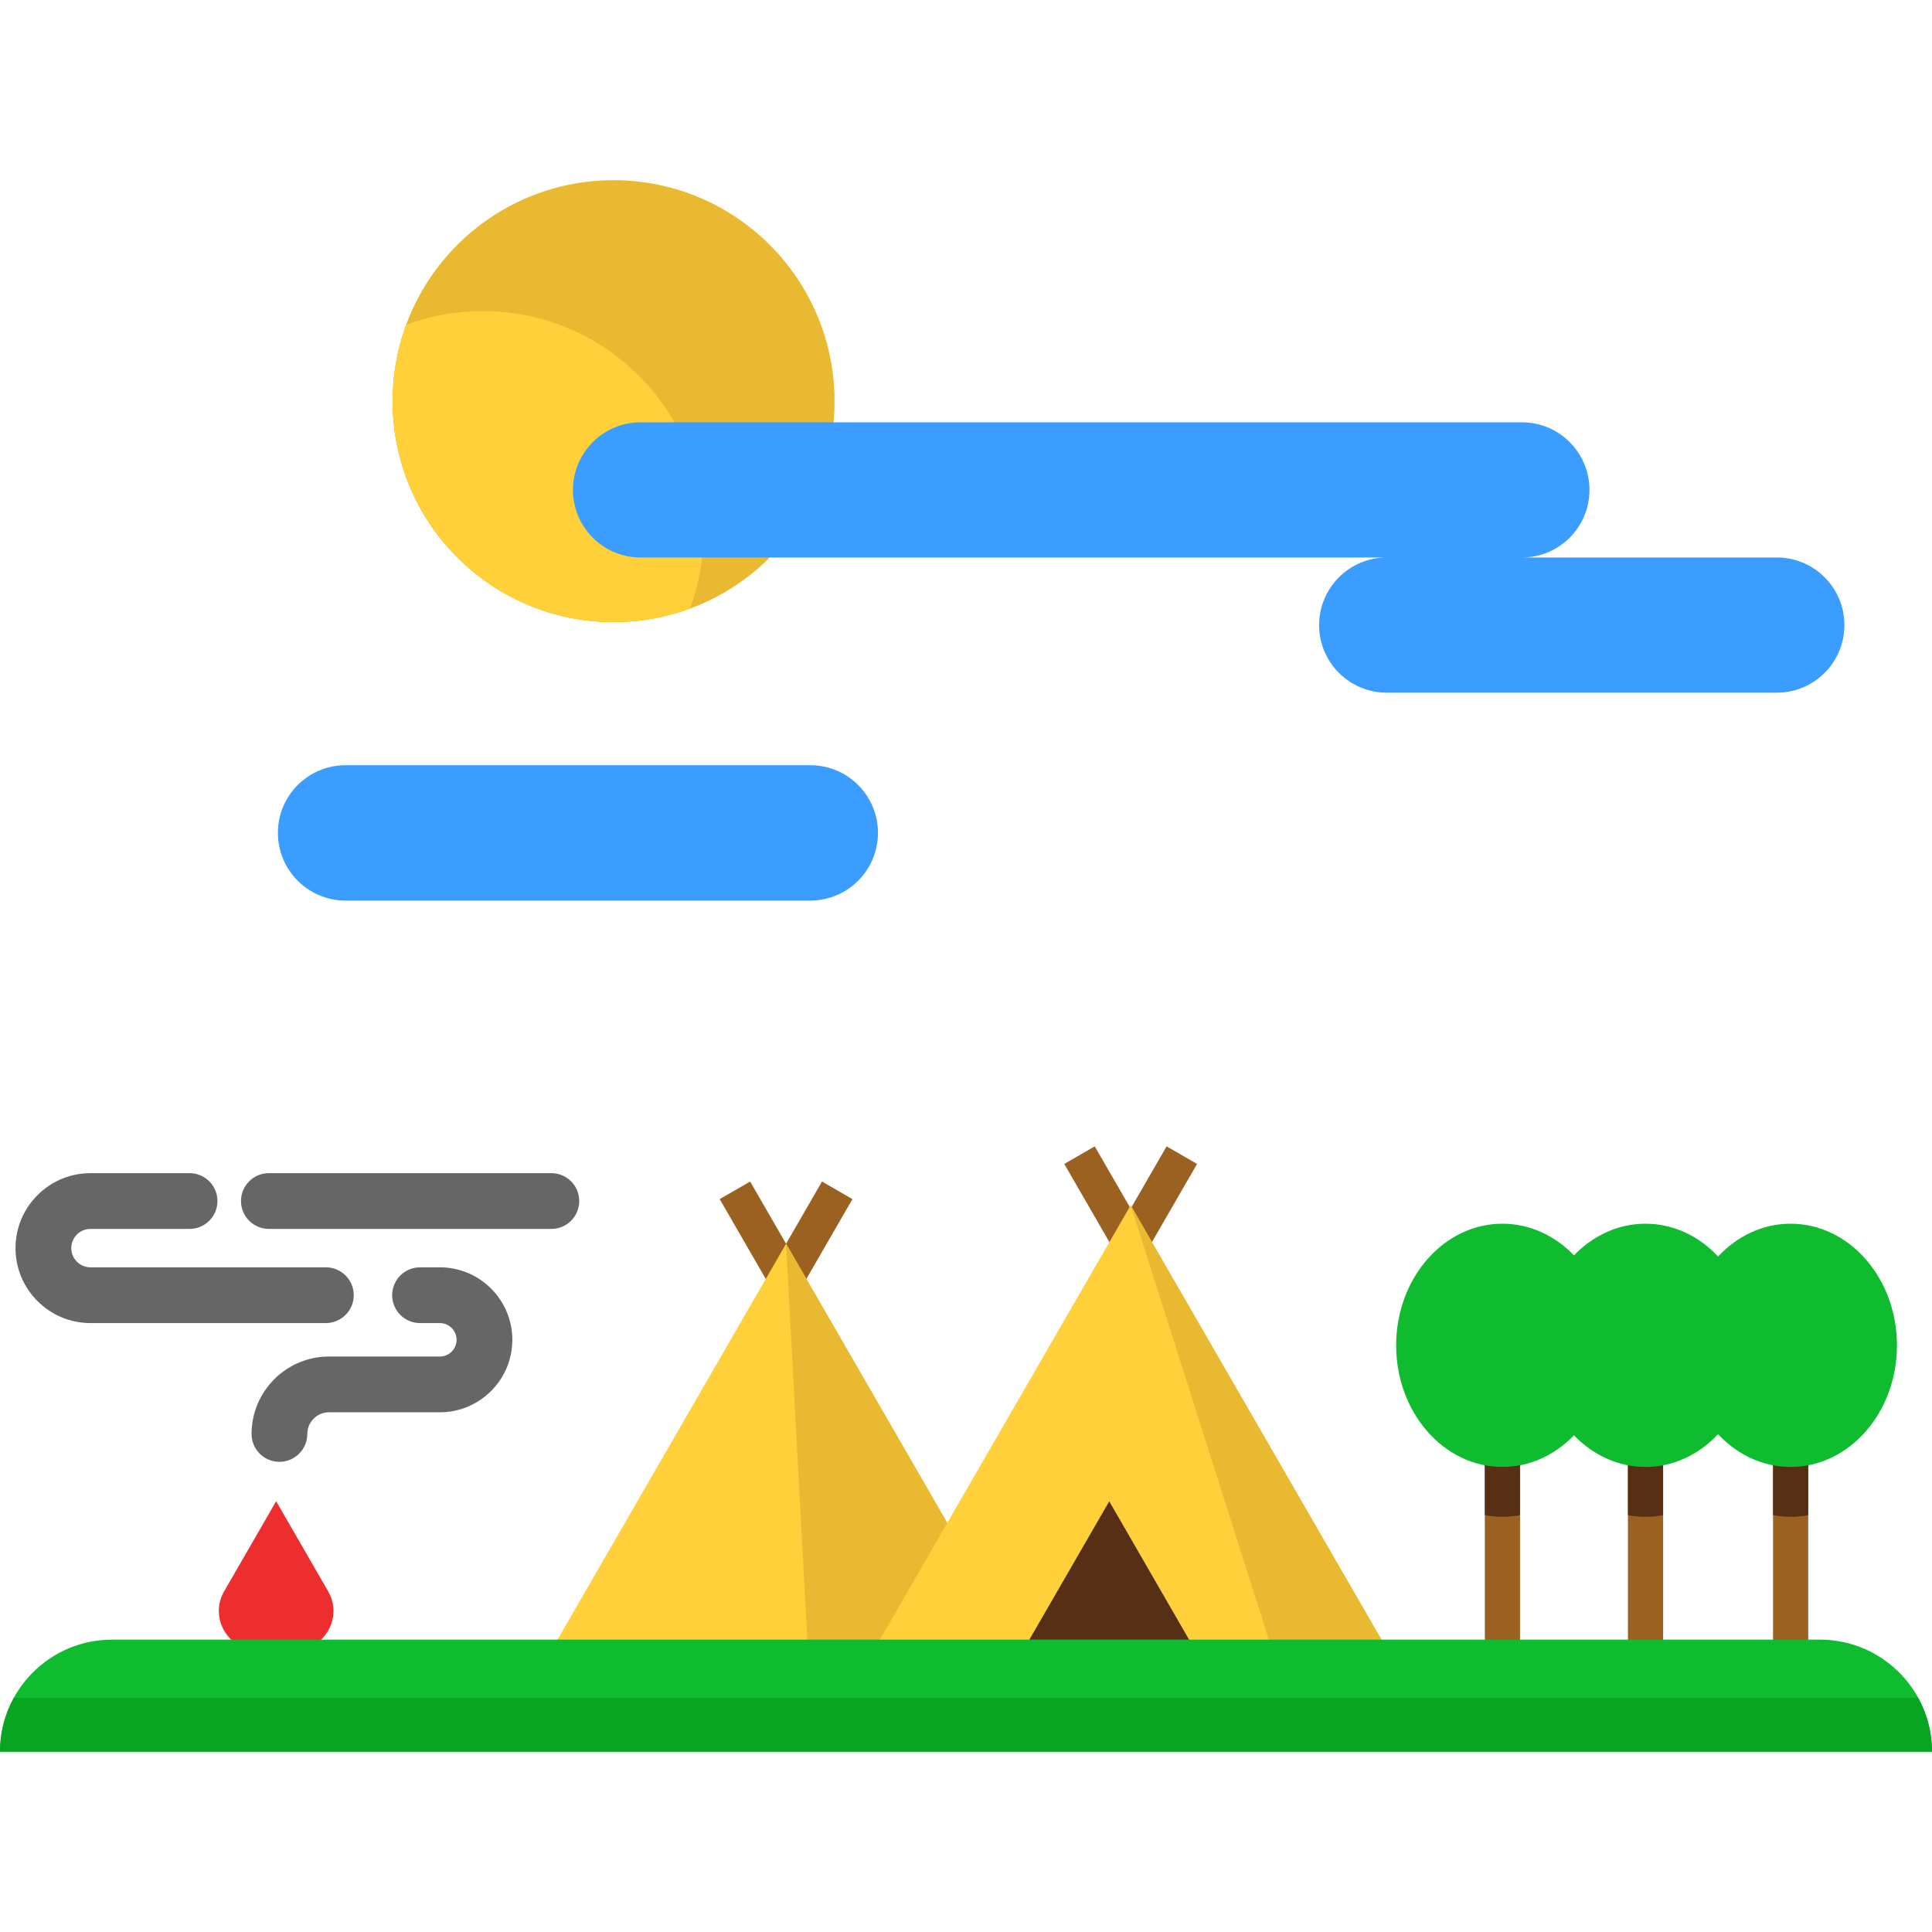
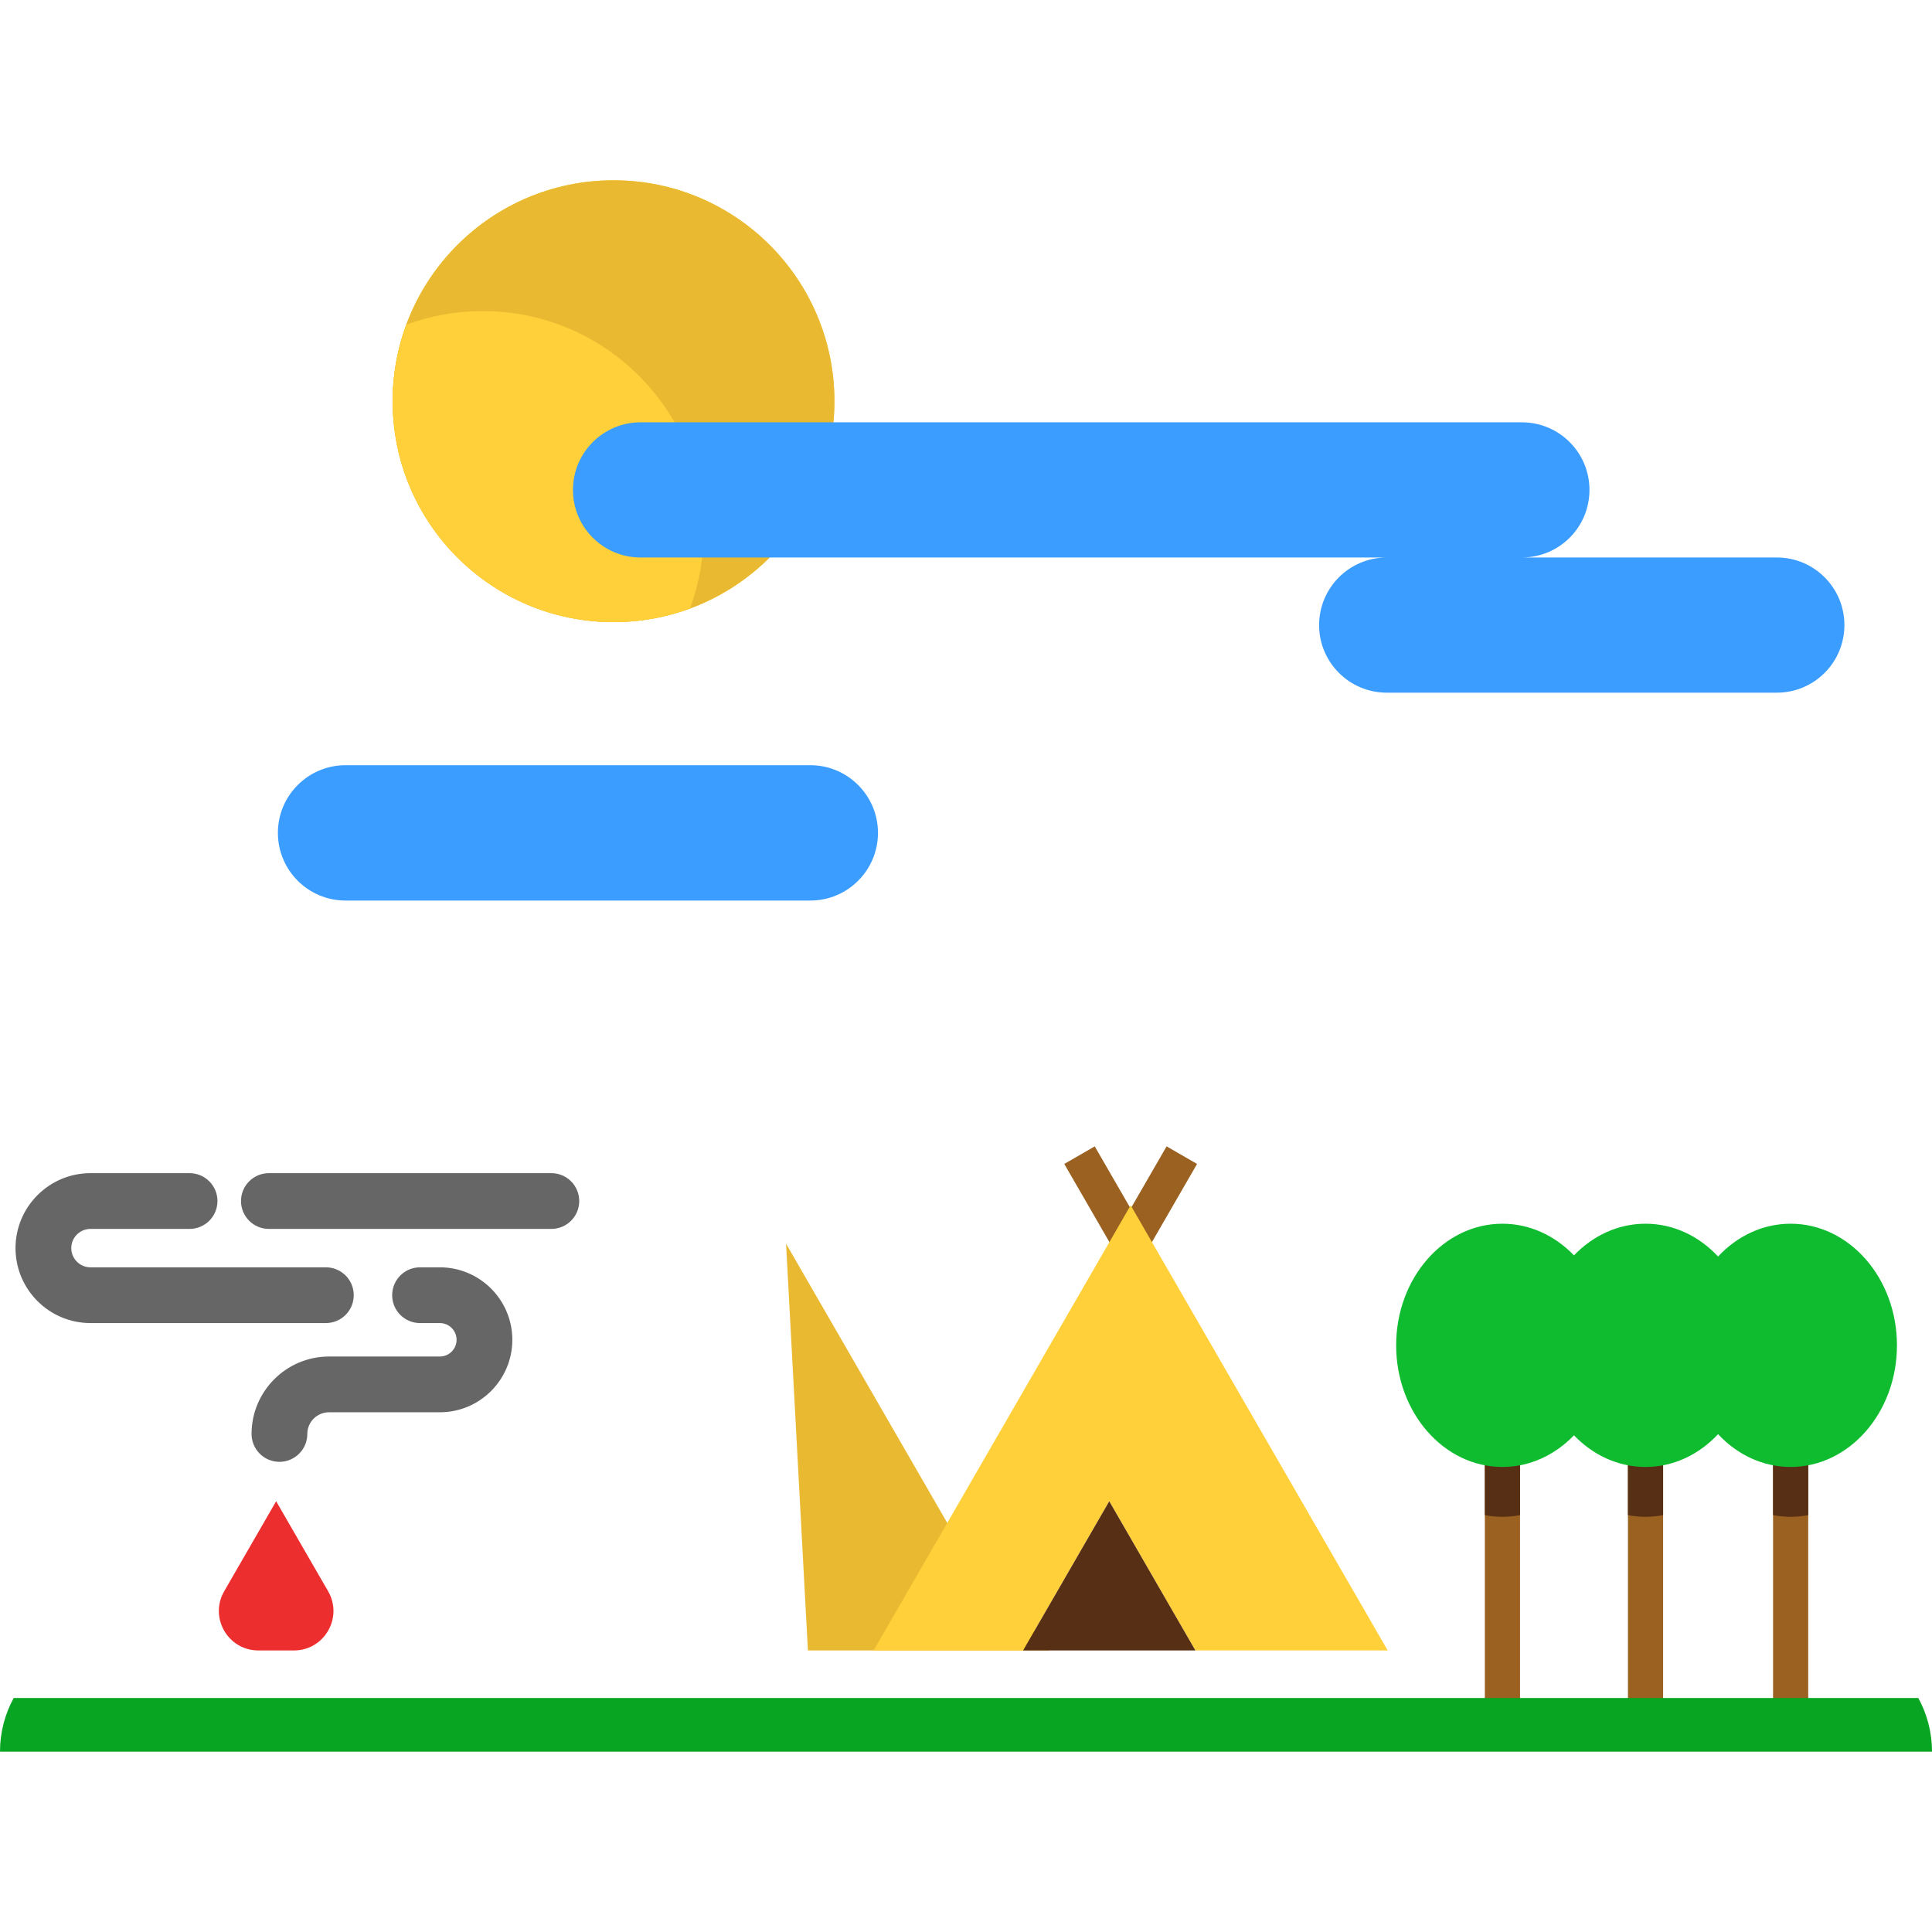
<svg xmlns="http://www.w3.org/2000/svg" version="1.1" id="Layer_1" x="0px" y="0px" viewBox="0 0 439.48 439.48" style="enable-background:new 0 0 439.48 439.48;" xml:space="preserve" width="512" height="512">
  <g>
    <path style="fill:#FFD039;" d="M139.565,41.017c27.75,0,50.24,22.5,50.24,50.25s-22.49,50.25-50.24,50.25   c-27.76,0-50.25-22.5-50.25-50.25S111.805,41.017,139.565,41.017z" />
    <path style="fill:#EAB932;" d="M139.56,41.014c-27.75,0-50.24,22.5-50.24,50.25s22.49,50.25,50.24,50.25s50.25-22.5,50.25-50.25   S167.31,41.014,139.56,41.014z" />
    <path style="fill:#FFD039;" d="M89.32,91.264c0,27.75,22.49,50.25,50.24,50.25c6.12,0,11.98-1.09,17.4-3.1   c2.01-5.42,3.1-11.28,3.1-17.4c0-27.75-22.49-50.25-50.25-50.25c-6.11,0-11.97,1.09-17.39,3.09   C90.41,79.284,89.32,85.144,89.32,91.264z" />
-     <path style="fill:#9B6121;" d="M178.811,294.924L178.811,294.924c-1.429,0-2.75-0.762-3.464-2l-11.637-20.156l6.928-4l8.173,14.156   l8.174-14.156l6.928,4l-11.638,20.156C181.561,294.161,180.239,294.924,178.811,294.924z" />
    <rect x="337.765" y="323.414" style="fill:#9B6121;" width="8" height="63.23" />
    <rect x="403.325" y="323.414" style="fill:#9B6121;" width="8" height="63.23" />
    <rect x="370.315" y="323.414" style="fill:#9B6121;" width="8" height="63.23" />
-     <polygon style="fill:#FFD039;" points="238.748,375.434 125.398,375.434 178.808,282.924 178.818,282.924 215.478,346.424  " />
    <path style="fill:#9B6121;" d="M257.198,286.924L257.198,286.924c-1.429,0-2.75-0.762-3.464-2l-11.637-20.156l6.928-4l8.173,14.156   l8.174-14.156l6.928,4l-11.638,20.156C259.948,286.161,258.627,286.924,257.198,286.924z" />
    <polygon style="fill:#EAB932;" points="238.748,375.434 183.778,375.434 178.808,282.924 178.818,282.924 215.478,346.424  " />
    <path style="fill:#562F15;" d="M337.765,323.414h8v21.24c-1.3,0.25-2.64,0.38-4.01,0.38c-1.36,0-2.69-0.13-3.99-0.38V323.414z" />
    <path style="fill:#562F15;" d="M370.315,323.414h8v21.24c-1.3,0.25-2.64,0.38-4.01,0.38c-1.36,0-2.69-0.13-3.99-0.38V323.414z" />
    <path style="fill:#562F15;" d="M411.325,323.414v21.24c-1.3,0.25-2.64,0.38-4,0.38c-1.36,0-2.7-0.13-4-0.38v-21.24H411.325z" />
    <path style="fill:#3B9DFF;" d="M415.055,131.324c2.78,2.78,4.5,6.62,4.5,10.87c0,8.49-6.88,15.37-15.37,15.37h-88.74   c-4.24,0-8.09-1.72-10.87-4.5c-2.79-2.78-4.51-6.62-4.51-10.87c0-8.49,6.89-15.38,15.38-15.38h-140.37h-29.36   c-4.25,0-8.09-1.72-10.87-4.5c-2.79-2.78-4.51-6.63-4.51-10.87c0-8.49,6.89-15.38,15.38-15.38h43.87h156.6   c4.25,0,8.1,1.72,10.88,4.51c2.78,2.78,4.5,6.63,4.5,10.87c0,8.49-6.88,15.37-15.38,15.37h58   C408.425,126.814,412.275,128.534,415.055,131.324z" />
    <polygon style="fill:#FFD039;" points="215.478,346.424 257.198,274.164 315.668,375.434 271.918,375.434 252.328,341.494    232.728,375.434 232.228,375.434 198.728,375.434  " />
    <polygon style="fill:#562F15;" points="252.328,341.494 271.918,375.434 232.728,375.434  " />
    <path style="fill:#3B9DFF;" d="M184.315,174.064c8.5,0,15.4,6.89,15.4,15.39c0,4.25-1.73,8.11-4.51,10.89   c-2.79,2.79-6.64,4.51-10.89,4.51h-105.7c-8.51,0-15.4-6.89-15.4-15.4c0-4.25,1.72-8.1,4.51-10.88c2.78-2.79,6.64-4.51,10.89-4.51   H184.315z" />
    <path style="fill:#ED2E2E;" d="M62.815,341.494l11.824,20.475c3.456,5.984-0.863,13.465-7.773,13.465H58.77   c-6.909,0-11.228-7.479-7.774-13.463L62.815,341.494z" />
    <g>
      <path style="fill:#666666;" d="M61.163,279.545h64.257c3.503,0,6.341-2.839,6.341-6.341s-2.839-6.341-6.341-6.341H61.163    c-3.503,0-6.341,2.839-6.341,6.341S57.66,279.545,61.163,279.545z" />
      <path style="fill:#666666;" d="M20.579,300.964h53.548c3.503,0,6.341-2.839,6.341-6.341s-2.839-6.341-6.341-6.341H20.579    c-2.408,0-4.368-1.96-4.368-4.368s1.959-4.368,4.368-4.368h22.547c3.503,0,6.341-2.839,6.341-6.341s-2.839-6.341-6.341-6.341    H20.579c-9.401,0-17.05,7.649-17.05,17.051S11.178,300.964,20.579,300.964z" />
      <path style="fill:#666666;" d="M100.056,308.573H74.838c-9.712,0-17.614,7.902-17.614,17.615c0,3.502,2.839,6.341,6.341,6.341    s6.341-2.839,6.341-6.341c0-2.72,2.212-4.932,4.932-4.932h25.218c9.091,0,16.487-7.396,16.487-16.487    c0-9.091-7.396-16.487-16.487-16.487h-4.508c-3.503,0-6.341,2.839-6.341,6.341s2.839,6.341,6.341,6.341h4.508    c2.098,0,3.805,1.707,3.805,3.805C103.86,306.867,102.154,308.573,100.056,308.573z" />
    </g>
-     <polygon style="fill:#EAB932;" points="257.198,274.164 315.668,375.434 289.412,375.434  " />
    <g>
-       <path style="fill:#0FBC30;" d="M439.48,398.466H0c0-4.43,1.13-8.59,3.12-12.22c1.17-2.14,2.64-4.09,4.35-5.8    c4.61-4.62,10.99-7.47,18.03-7.47h388.48c9.65,0,18.05,5.36,22.38,13.27C438.35,389.876,439.48,394.036,439.48,398.466z" />
      <path style="fill:#07A521;" d="M439.48,398.466H0c0-4.43,1.13-8.59,3.12-12.22h433.24    C438.35,389.876,439.48,394.036,439.48,398.466z" />
    </g>
    <path style="fill:#0FBC30;" d="M407.328,278.364c13.35,0,24.18,12.39,24.18,27.67c0,15.27-10.83,27.66-24.18,27.66   c-6.39,0-12.19-2.83-16.51-7.46c-4.32,4.63-10.12,7.46-16.51,7.46c-6.26,0-11.98-2.73-16.27-7.2c-4.3,4.47-10.01,7.2-16.28,7.2   c-13.35,0-24.17-12.39-24.17-27.66c0-15.28,10.82-27.67,24.17-27.67c6.27,0,11.98,2.73,16.28,7.2c4.29-4.47,10.01-7.2,16.27-7.2   c6.39,0,12.19,2.83,16.51,7.46C395.138,281.194,400.938,278.364,407.328,278.364z" />
  </g>
</svg>